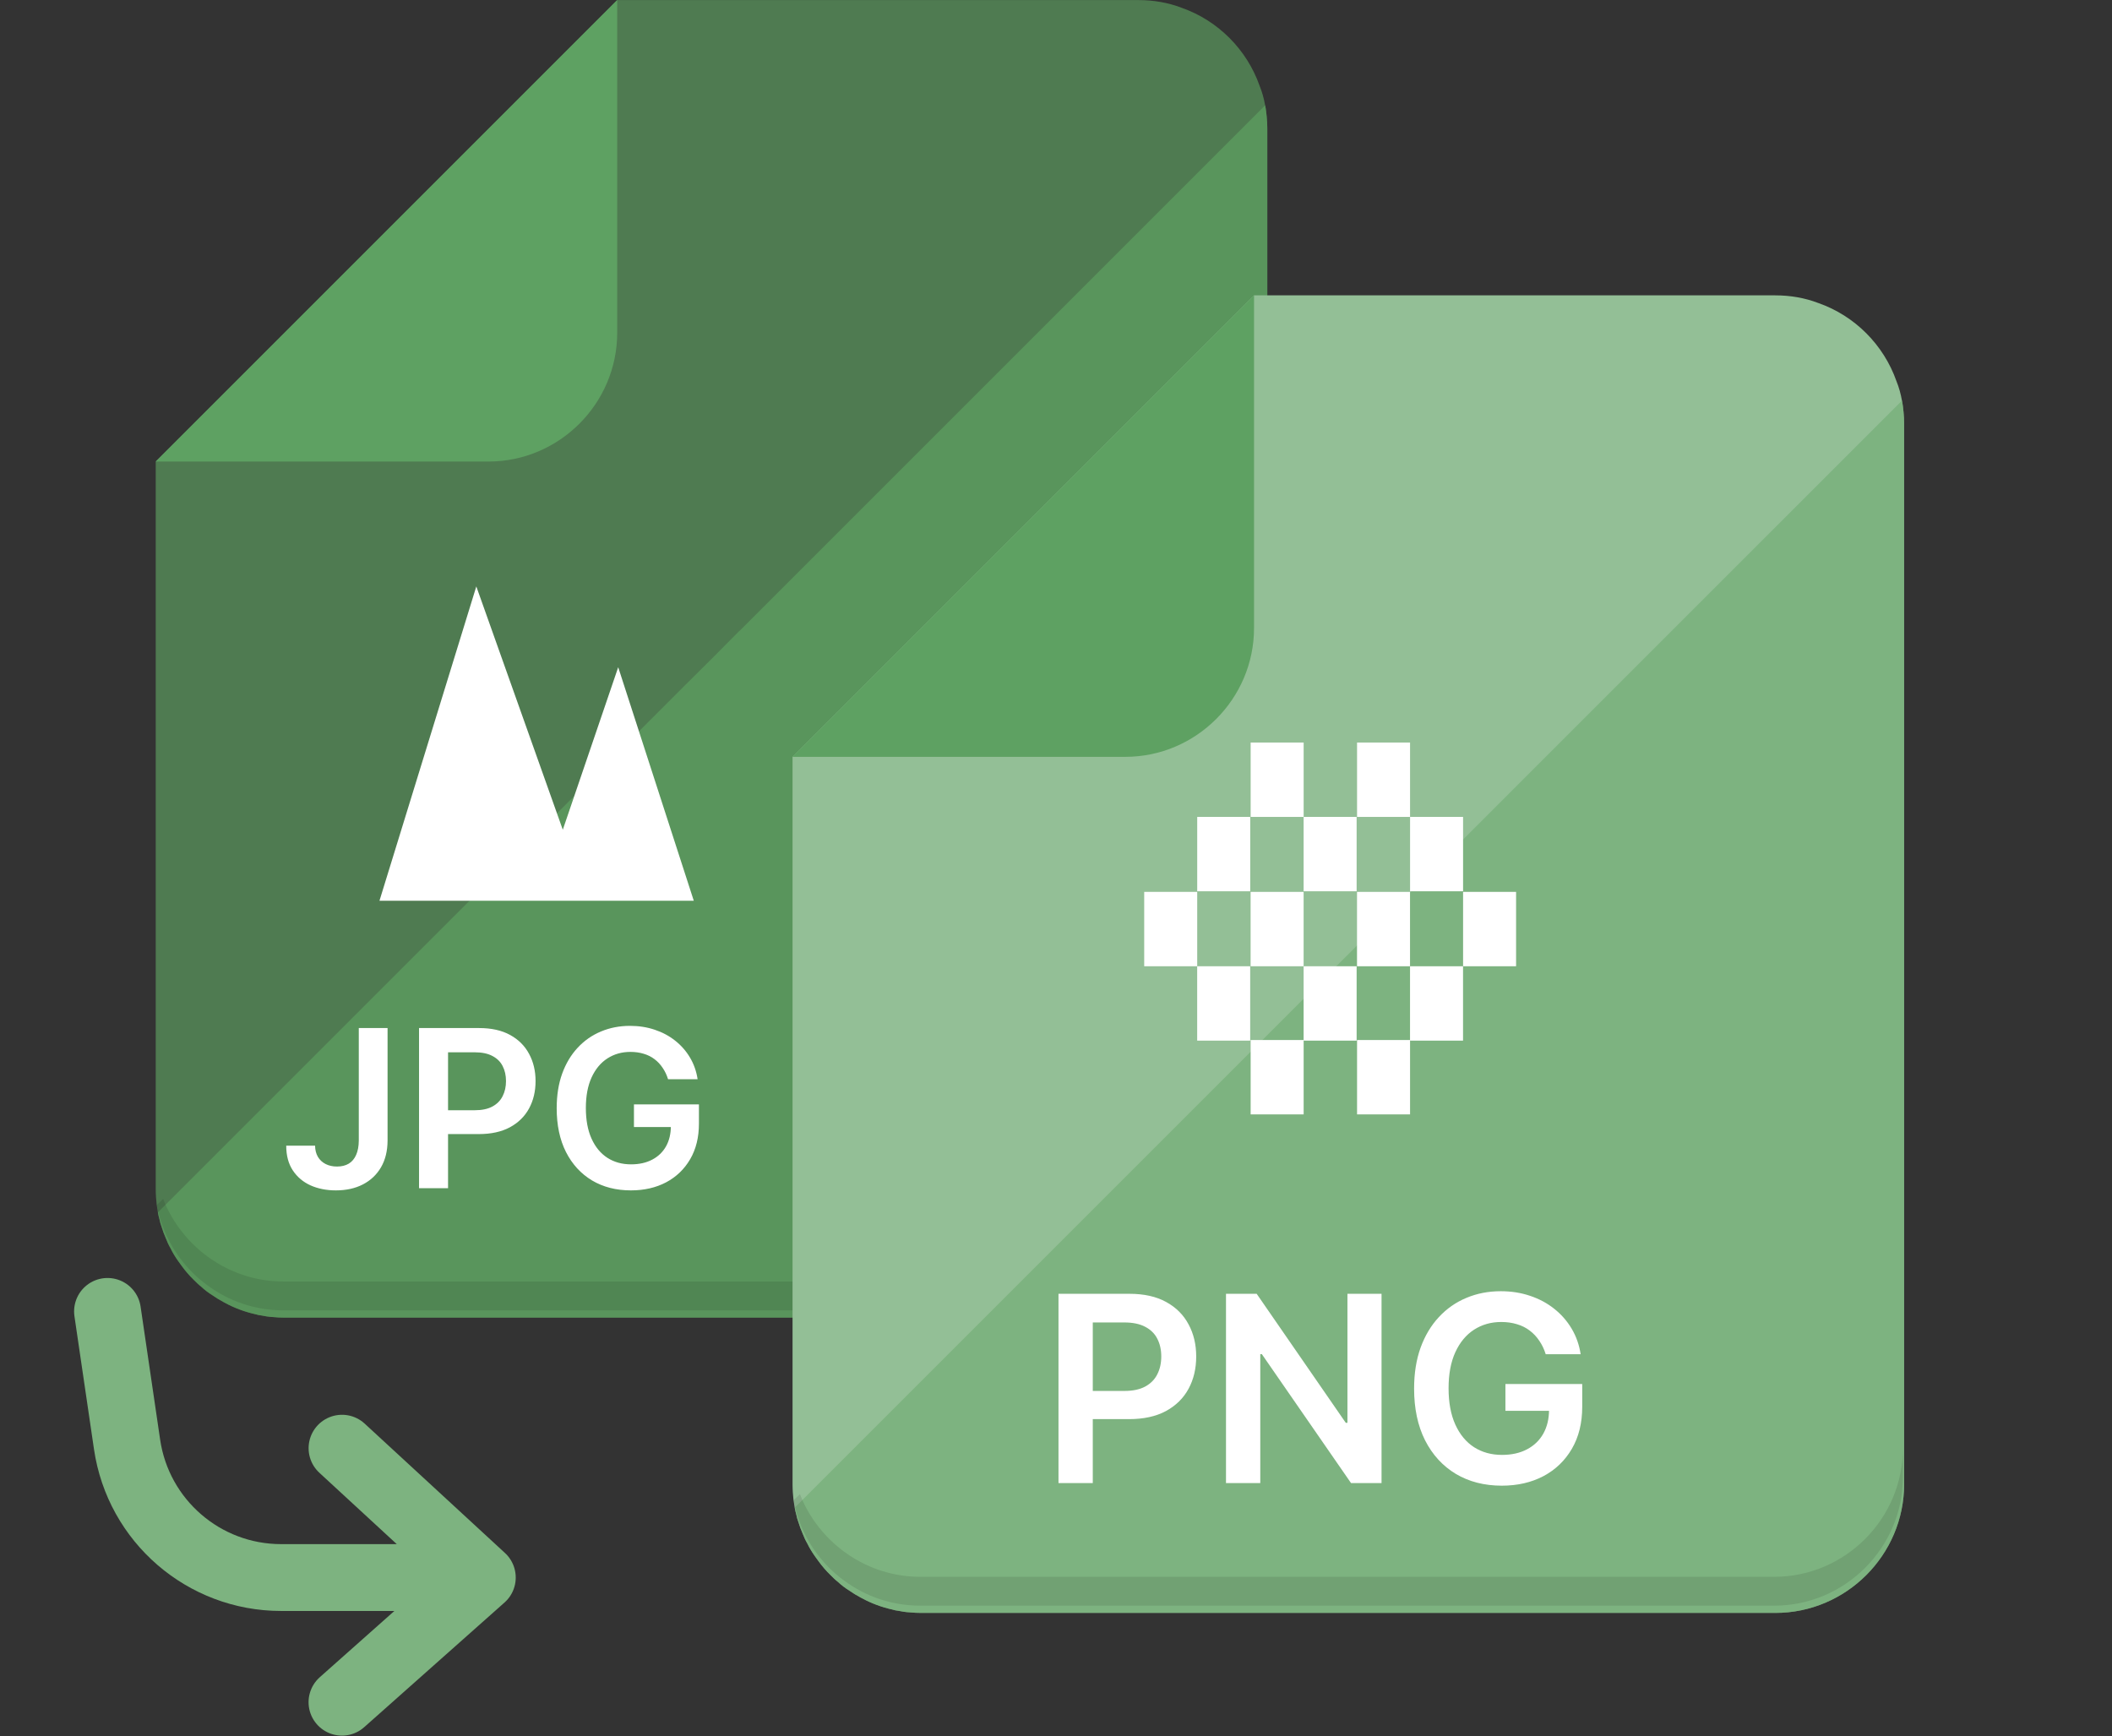
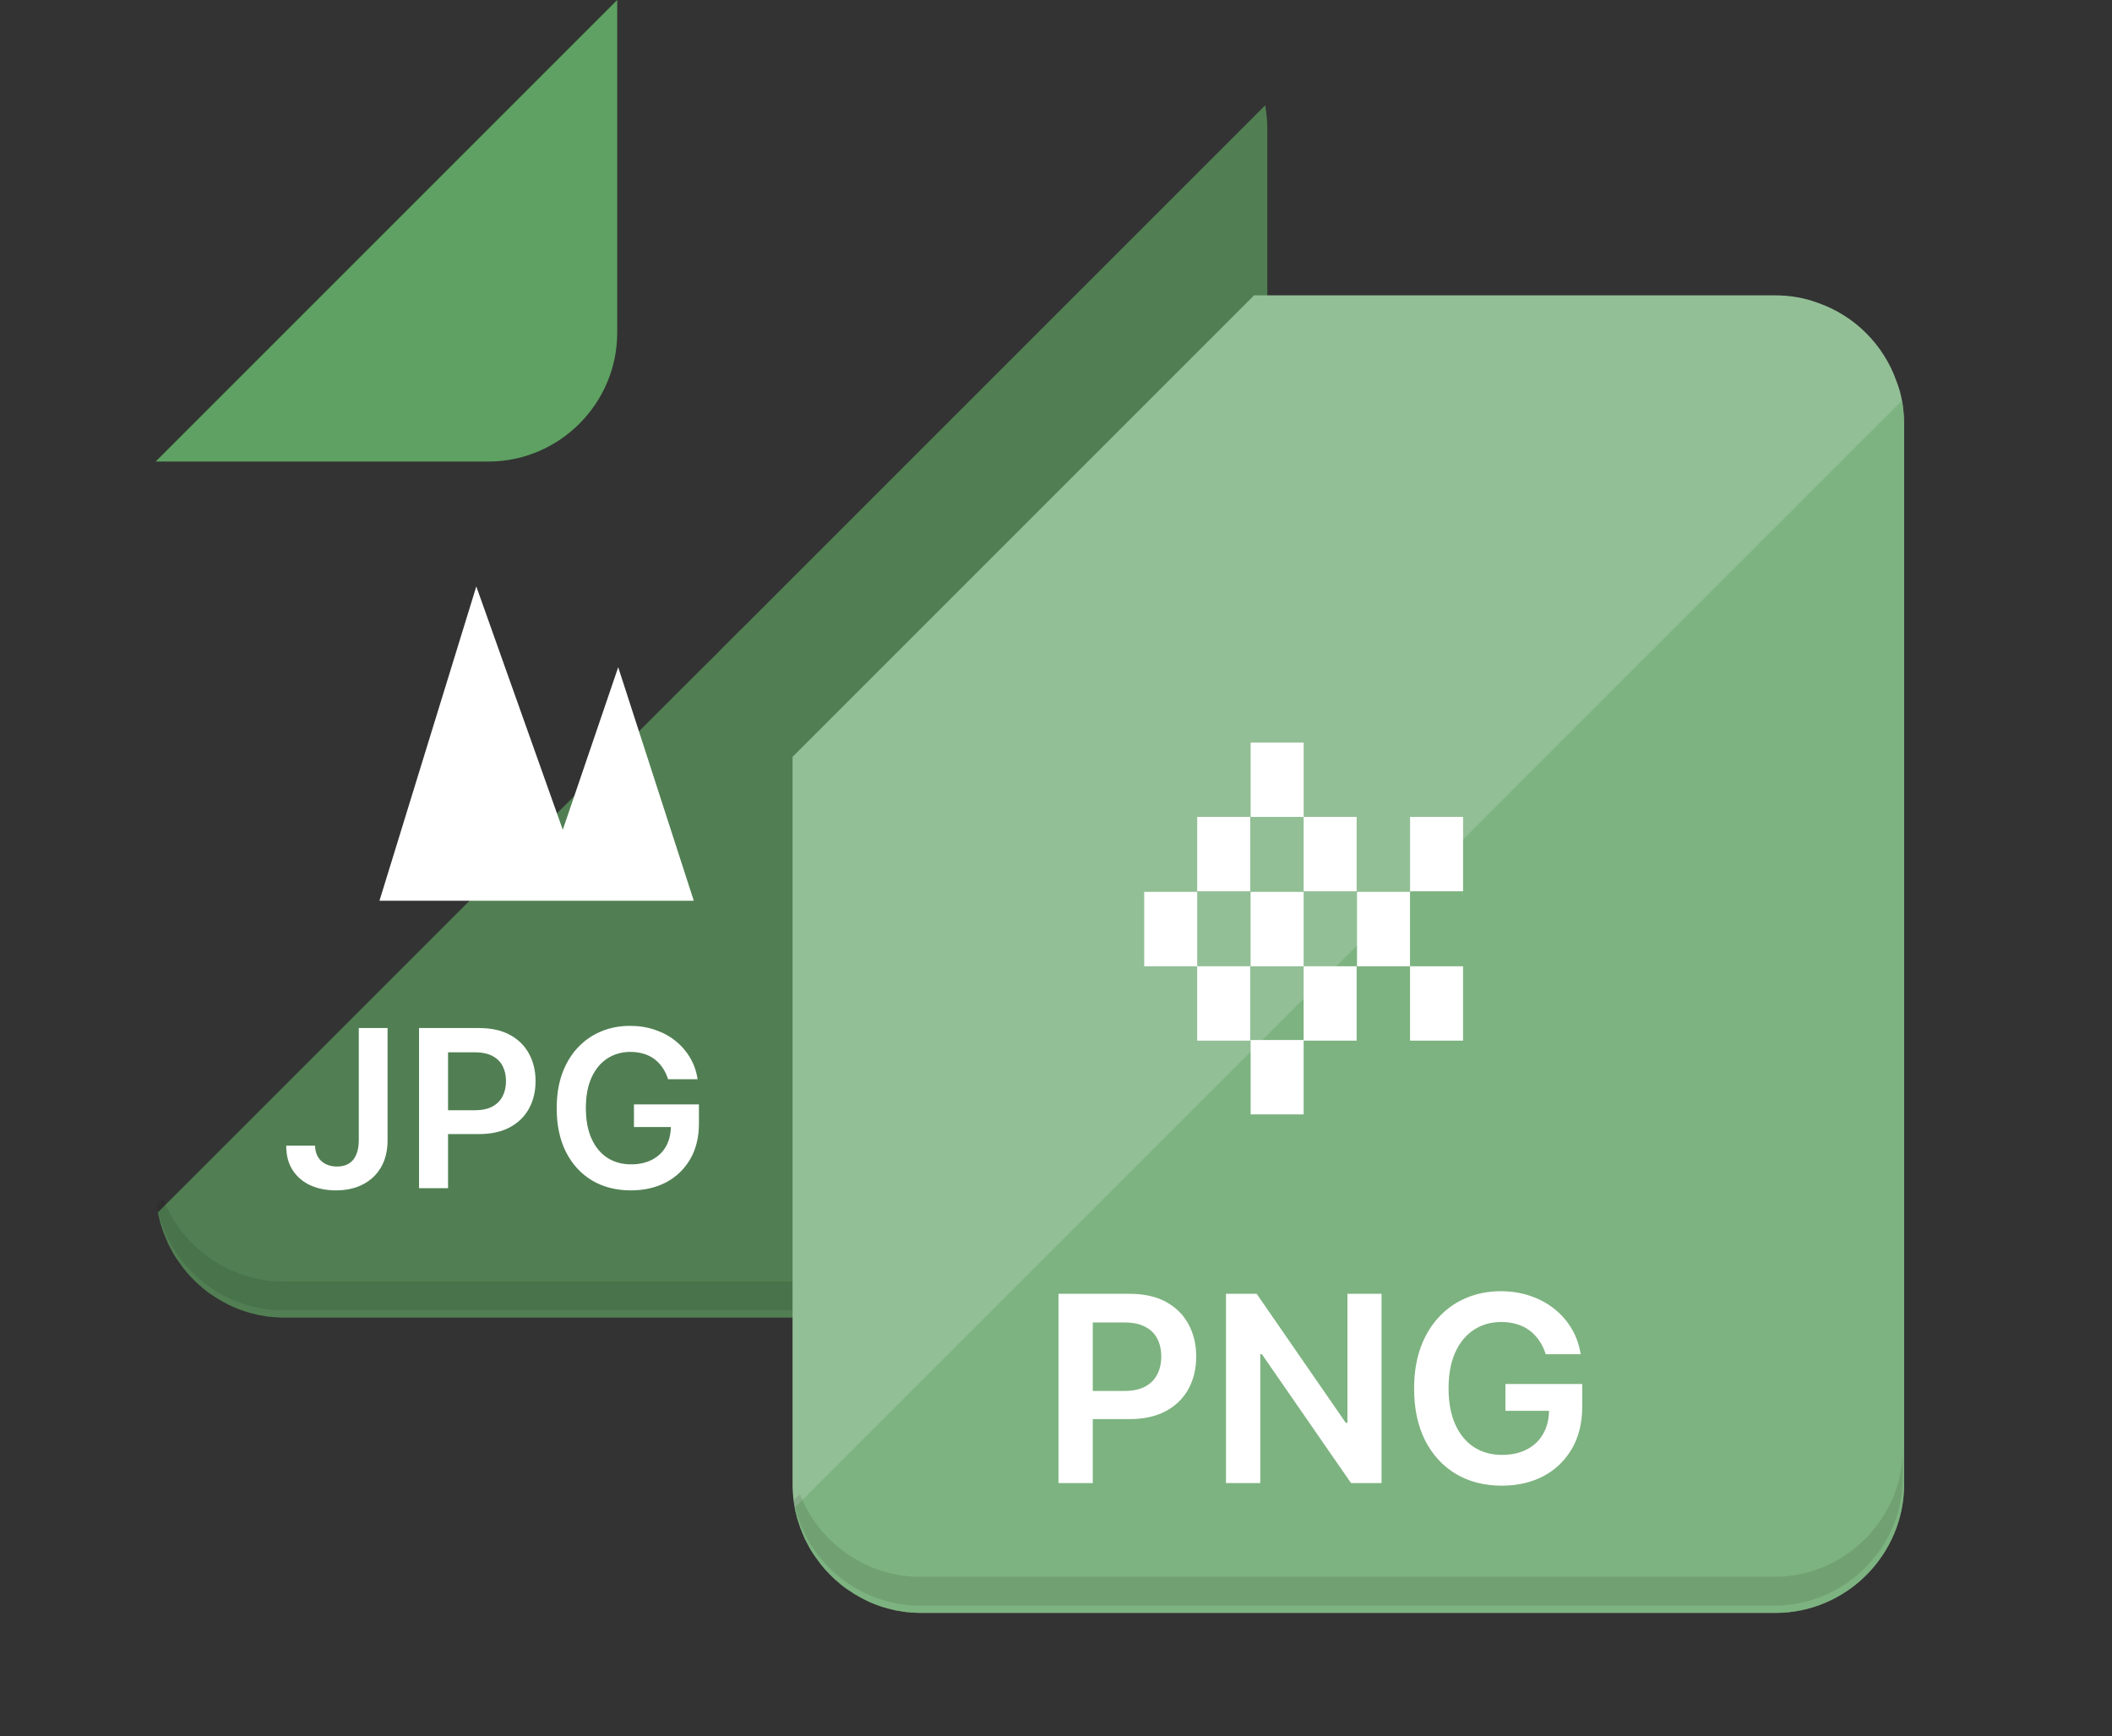
<svg xmlns="http://www.w3.org/2000/svg" width="551" height="453" viewBox="0 0 551 453" fill="none">
  <rect x="0" y="0" width="551" height="453" fill="#333333" stroke="none" />
-   <path opacity="0.65" d="M330.626 33.578V310.155C330.626 328.651 315.511 343.766 297.015 343.766H74.186C73.162 343.766 72.136 343.715 71.163 343.612C70.139 343.561 69.165 343.408 68.192 343.203C67.679 343.152 67.167 343.049 66.706 342.895C63.888 342.28 61.173 341.256 58.712 339.924C58.661 339.924 58.661 339.873 58.661 339.873C58.508 339.822 58.354 339.77 58.251 339.668C57.278 339.155 56.355 338.592 55.484 337.977C54.409 337.311 53.383 336.542 52.462 335.671C51.795 335.158 51.181 334.544 50.566 333.929C49.388 332.801 48.312 331.521 47.338 330.188C47.031 329.779 46.723 329.317 46.416 328.907C45.698 327.882 45.032 326.807 44.52 325.731C44.008 324.859 43.597 323.937 43.239 323.015C42.829 322.093 42.47 321.119 42.163 320.095C41.907 319.429 41.752 318.814 41.599 318.096C41.446 317.533 41.292 316.918 41.189 316.303C41.086 315.79 41.035 315.228 40.933 314.715C40.933 314.612 40.882 314.509 40.882 314.408C40.728 313.024 40.627 311.589 40.627 310.156V120.425L161.032 0.018H297.015C300.96 0.018 304.752 0.683 308.236 2.015C317.766 5.346 325.298 12.929 328.628 22.408C329.294 24.048 329.756 25.738 330.063 27.481C330.268 28.454 330.371 29.479 330.473 30.453C330.575 31.476 330.626 32.553 330.626 33.578Z" fill="#5EA162" />
  <path d="M127.425 120.418C145.904 120.418 161.024 105.298 161.024 86.819V0L40.606 120.418H127.425Z" fill="#5EA162" />
  <path opacity="0.69" d="M330.631 33.582V310.159C330.631 328.654 315.516 343.77 297.019 343.77H74.19C73.166 343.77 72.141 343.719 71.168 343.616C70.143 343.565 69.169 343.411 68.196 343.207C67.684 343.156 67.171 343.053 66.71 342.899C63.892 342.284 61.177 341.259 58.717 339.927C58.666 339.927 58.666 339.876 58.666 339.876C58.512 339.825 58.358 339.774 58.255 339.672C57.282 339.159 56.359 338.595 55.489 337.98C54.413 337.314 53.388 336.545 52.466 335.675C51.8 335.162 51.185 334.547 50.57 333.932C49.392 332.805 48.316 331.525 47.342 330.192C47.035 329.782 46.727 329.321 46.42 328.911C45.703 327.886 45.036 326.81 44.524 325.734C44.012 324.863 43.602 323.941 43.243 323.019C42.833 322.096 42.474 321.123 42.167 320.098C41.911 319.432 41.757 318.817 41.604 318.1C41.45 317.537 41.296 316.922 41.193 316.307L178.406 179.094L186.297 171.254L192.957 164.543H193.008L330.067 27.485C330.272 28.457 330.375 29.483 330.478 30.456C330.58 31.48 330.631 32.557 330.631 33.582Z" fill="#5EA162" />
  <path opacity="0.1" d="M330.321 300.73V308.313C330.321 326.759 315.206 341.874 296.761 341.874H73.932C66.554 341.874 59.688 339.466 54.155 335.366C51.286 333.316 48.826 330.806 46.725 327.937C44.215 324.452 42.319 320.507 41.294 316.203C41.141 315.741 41.038 315.23 40.936 314.717C40.936 314.615 40.885 314.512 40.885 314.41L42.575 312.771C42.78 313.283 42.986 313.796 43.19 314.308C48.468 326.041 60.304 334.342 73.933 334.342H296.762C315.207 334.342 330.321 319.227 330.321 300.73Z" fill="#040000" />
  <path d="M93.605 268.218H101.113V297.596C101.099 300.289 100.528 302.608 99.399 304.553C98.27 306.484 96.693 307.973 94.666 309.021C92.653 310.054 90.307 310.571 87.628 310.571C85.18 310.571 82.976 310.136 81.018 309.266C79.073 308.382 77.529 307.076 76.387 305.349C75.244 303.621 74.673 301.472 74.673 298.902H82.201C82.215 300.031 82.459 301.003 82.935 301.819C83.425 302.635 84.098 303.261 84.955 303.696C85.812 304.131 86.798 304.349 87.913 304.349C89.124 304.349 90.151 304.097 90.994 303.594C91.837 303.077 92.476 302.316 92.912 301.309C93.36 300.303 93.592 299.065 93.605 297.596V268.218ZM109.324 310V268.218H124.992C128.202 268.218 130.895 268.817 133.071 270.014C135.261 271.211 136.913 272.856 138.029 274.951C139.158 277.032 139.722 279.398 139.722 282.05C139.722 284.73 139.158 287.11 138.029 289.191C136.9 291.272 135.234 292.911 133.03 294.107C130.827 295.291 128.114 295.882 124.89 295.882H114.506V289.66H123.87C125.747 289.66 127.284 289.334 128.481 288.681C129.678 288.028 130.562 287.13 131.133 285.988C131.718 284.845 132.01 283.533 132.01 282.05C132.01 280.568 131.718 279.262 131.133 278.133C130.562 277.005 129.671 276.127 128.461 275.502C127.264 274.862 125.72 274.543 123.83 274.543H116.893V310H109.324ZM174.287 281.561C173.947 280.459 173.477 279.473 172.879 278.603C172.294 277.719 171.587 276.964 170.757 276.338C169.941 275.712 169.003 275.243 167.942 274.93C166.881 274.604 165.725 274.441 164.474 274.441C162.23 274.441 160.23 275.005 158.476 276.134C156.721 277.263 155.341 278.922 154.334 281.112C153.342 283.288 152.845 285.94 152.845 289.068C152.845 292.224 153.342 294.896 154.334 297.086C155.327 299.276 156.708 300.942 158.476 302.084C160.244 303.213 162.298 303.778 164.637 303.778C166.759 303.778 168.595 303.37 170.145 302.554C171.709 301.738 172.913 300.581 173.756 299.085C174.6 297.576 175.021 295.808 175.021 293.781L176.735 294.046H165.392V288.13H182.345V293.149C182.345 296.726 181.584 299.82 180.06 302.431C178.537 305.043 176.442 307.055 173.777 308.47C171.111 309.871 168.051 310.571 164.596 310.571C160.747 310.571 157.367 309.708 154.457 307.98C151.56 306.239 149.295 303.771 147.663 300.575C146.045 297.365 145.235 293.557 145.235 289.15C145.235 285.777 145.711 282.764 146.664 280.112C147.629 277.46 148.976 275.209 150.703 273.359C152.43 271.496 154.457 270.082 156.783 269.116C159.108 268.137 161.638 267.647 164.372 267.647C166.684 267.647 168.84 267.987 170.839 268.667C172.838 269.334 174.613 270.286 176.164 271.523C177.728 272.761 179.013 274.23 180.019 275.93C181.026 277.63 181.686 279.507 181.998 281.561H174.287Z" fill="white" />
-   <path d="M28.05 342.145L33.15 376.863V376.863C36.078 396.803 53.185 411.581 73.34 411.581L125.83 411.581M125.83 411.581L89.229 377.834M125.83 411.581L89.219 444.105" stroke="#7DB380" stroke-width="17.438" stroke-linecap="round" stroke-linejoin="round" />
  <g clip-path="url(#clip0_1523_1077)">
    <path d="M496.767 110.62V387.197C496.767 405.692 481.652 420.808 463.155 420.808H240.326C239.302 420.808 238.276 420.757 237.303 420.654C236.279 420.603 235.305 420.449 234.332 420.245C233.819 420.194 233.307 420.091 232.846 419.937C230.028 419.322 227.313 418.297 224.853 416.965C224.802 416.965 224.802 416.914 224.802 416.914C224.648 416.863 224.494 416.812 224.391 416.71C223.418 416.197 222.495 415.633 221.624 415.018C220.549 414.352 219.524 413.583 218.602 412.713C217.936 412.2 217.321 411.585 216.706 410.97C215.528 409.843 214.452 408.562 213.478 407.23C213.171 406.82 212.863 406.359 212.556 405.949C211.839 404.924 211.172 403.848 210.66 402.772C210.148 401.901 209.738 400.979 209.379 400.057C208.969 399.134 208.61 398.161 208.303 397.136C208.047 396.47 207.893 395.855 207.739 395.138C207.586 394.575 207.432 393.96 207.329 393.345C207.227 392.832 207.175 392.269 207.073 391.756C207.073 391.653 207.022 391.551 207.022 391.449C206.869 390.066 206.767 388.631 206.767 387.197V197.467L327.172 77.059H463.155C467.1 77.059 470.892 77.725 474.376 79.057C483.906 82.388 491.438 89.971 494.768 99.449C495.434 101.089 495.896 102.78 496.203 104.522C496.408 105.495 496.511 106.521 496.613 107.494C496.716 108.518 496.767 109.595 496.767 110.62Z" fill="#93BF96" />
-     <path d="M293.565 197.46C312.044 197.46 327.164 182.34 327.164 163.86V77.042L206.746 197.46H293.565Z" fill="#5EA162" />
    <path opacity="0.6" d="M496.771 110.621V387.198C496.771 405.693 481.656 420.809 463.16 420.809H240.33C239.306 420.809 238.281 420.758 237.308 420.655C236.283 420.604 235.31 420.45 234.336 420.246C233.824 420.194 233.311 420.092 232.85 419.938C230.032 419.323 227.317 418.298 224.857 416.966C224.806 416.966 224.806 416.915 224.806 416.915C224.652 416.864 224.498 416.813 224.396 416.71C223.422 416.198 222.5 415.634 221.629 415.019C220.553 414.353 219.528 413.584 218.606 412.714C217.94 412.201 217.325 411.586 216.711 410.971C215.532 409.844 214.456 408.563 213.482 407.231C213.175 406.821 212.867 406.36 212.56 405.95C211.843 404.925 211.176 403.849 210.664 402.773C210.152 401.902 209.742 400.98 209.383 400.058C208.973 399.135 208.615 398.162 208.307 397.137C208.051 396.471 207.897 395.856 207.744 395.139C207.59 394.576 207.436 393.961 207.333 393.346L344.546 256.133L352.437 248.293L359.097 241.582H359.148L496.208 104.523C496.412 105.496 496.515 106.522 496.618 107.495C496.72 108.519 496.771 109.596 496.771 110.621Z" fill="#6FAB72" />
    <path opacity="0.1" d="M496.452 377.774V385.357C496.452 403.803 481.337 418.917 462.892 418.917H240.062C232.684 418.917 225.818 416.51 220.285 412.41C217.416 410.36 214.956 407.85 212.856 404.981C210.345 401.496 208.449 397.551 207.425 393.247C207.271 392.785 207.169 392.274 207.066 391.761C207.066 391.658 207.015 391.556 207.015 391.454L208.706 389.815C208.911 390.327 209.116 390.84 209.321 391.352C214.598 403.085 226.434 411.386 240.063 411.386H462.893C481.337 411.386 496.452 396.271 496.452 377.774Z" fill="#040000" />
    <path d="M276.15 386.936V337.552H294.669C298.462 337.552 301.645 338.26 304.217 339.674C306.806 341.089 308.759 343.034 310.077 345.51C311.411 347.969 312.078 350.766 312.078 353.901C312.078 357.068 311.411 359.881 310.077 362.341C308.743 364.8 306.773 366.737 304.169 368.152C301.565 369.55 298.358 370.25 294.548 370.25H282.274V362.895H293.342C295.561 362.895 297.377 362.509 298.792 361.738C300.207 360.966 301.252 359.905 301.927 358.555C302.618 357.204 302.964 355.653 302.964 353.901C302.964 352.149 302.618 350.605 301.927 349.271C301.252 347.937 300.199 346.9 298.768 346.161C297.353 345.405 295.529 345.027 293.294 345.027H285.096V386.936H276.15ZM360.431 337.552V386.936H352.474L329.205 353.298H328.795V386.936H319.849V337.552H327.854L351.1 371.214H351.534V337.552H360.431ZM403.262 353.322C402.861 352.02 402.306 350.855 401.599 349.826C400.907 348.781 400.071 347.889 399.091 347.149C398.126 346.41 397.017 345.855 395.763 345.485C394.509 345.1 393.143 344.907 391.664 344.907C389.012 344.907 386.648 345.574 384.575 346.908C382.501 348.242 380.869 350.204 379.68 352.792C378.506 355.364 377.919 358.499 377.919 362.196C377.919 365.925 378.506 369.084 379.68 371.672C380.853 374.261 382.485 376.23 384.575 377.58C386.665 378.914 389.092 379.582 391.857 379.582C394.365 379.582 396.535 379.099 398.367 378.135C400.216 377.17 401.639 375.804 402.635 374.035C403.632 372.251 404.131 370.161 404.131 367.766L406.156 368.08H392.749V361.087H412.787V367.019C412.787 371.246 411.887 374.904 410.086 377.99C408.286 381.077 405.81 383.456 402.66 385.128C399.509 386.783 395.892 387.611 391.809 387.611C387.259 387.611 383.265 386.59 379.824 384.549C376.4 382.491 373.724 379.573 371.795 375.796C369.882 372.002 368.925 367.501 368.925 362.292C368.925 358.306 369.488 354.745 370.613 351.61C371.755 348.475 373.346 345.815 375.388 343.629C377.429 341.426 379.824 339.755 382.573 338.613C385.322 337.456 388.312 336.877 391.543 336.877C394.276 336.877 396.824 337.279 399.187 338.083C401.55 338.87 403.648 339.996 405.481 341.459C407.33 342.921 408.849 344.658 410.038 346.667C411.228 348.676 412.007 350.895 412.377 353.322H403.262Z" fill="white" />
    <path d="M340.11 193.728H326.282V213.131H340.11V193.728Z" fill="white" />
    <path d="M326.17 213.132H312.342V232.535H326.17V213.132Z" fill="white" />
    <path d="M312.34 232.69H298.512V252.094H312.34V232.69Z" fill="white" />
    <path d="M353.931 213.132H340.103V232.535H353.931V213.132Z" fill="white" />
-     <path d="M367.871 193.728H354.043V213.131H367.871V193.728Z" fill="white" />
    <path d="M340.11 271.342H326.282V290.745H340.11V271.342Z" fill="white" />
-     <path d="M367.871 271.342H354.043V290.745H367.871V271.342Z" fill="white" />
+     <path d="M367.871 271.342H354.043V290.745V271.342Z" fill="white" />
    <path d="M381.702 213.132H367.874V232.535H381.702V213.132Z" fill="white" />
-     <path d="M395.532 232.69H381.704V252.094H395.532V232.69Z" fill="white" />
    <path d="M340.101 232.693H326.272V252.096H340.101V232.693Z" fill="white" />
    <path d="M326.161 252.097H312.333V271.5H326.161V252.097Z" fill="white" />
    <path d="M353.931 252.097H340.103V271.5H353.931V252.097Z" fill="white" />
    <path d="M367.861 232.693H354.033V252.096H367.861V232.693Z" fill="white" />
    <path d="M381.692 252.097H367.864V271.5H381.692V252.097Z" fill="white" />
  </g>
  <path d="M99 235L124.264 153L146.827 216.48L161.285 174.079L181 235H99Z" fill="white" />
  <defs>
    <clipPath id="clip0_1523_1077">
      <rect width="343.767" height="343.767" fill="white" transform="translate(206.747 77.044)" />
    </clipPath>
  </defs>
</svg>